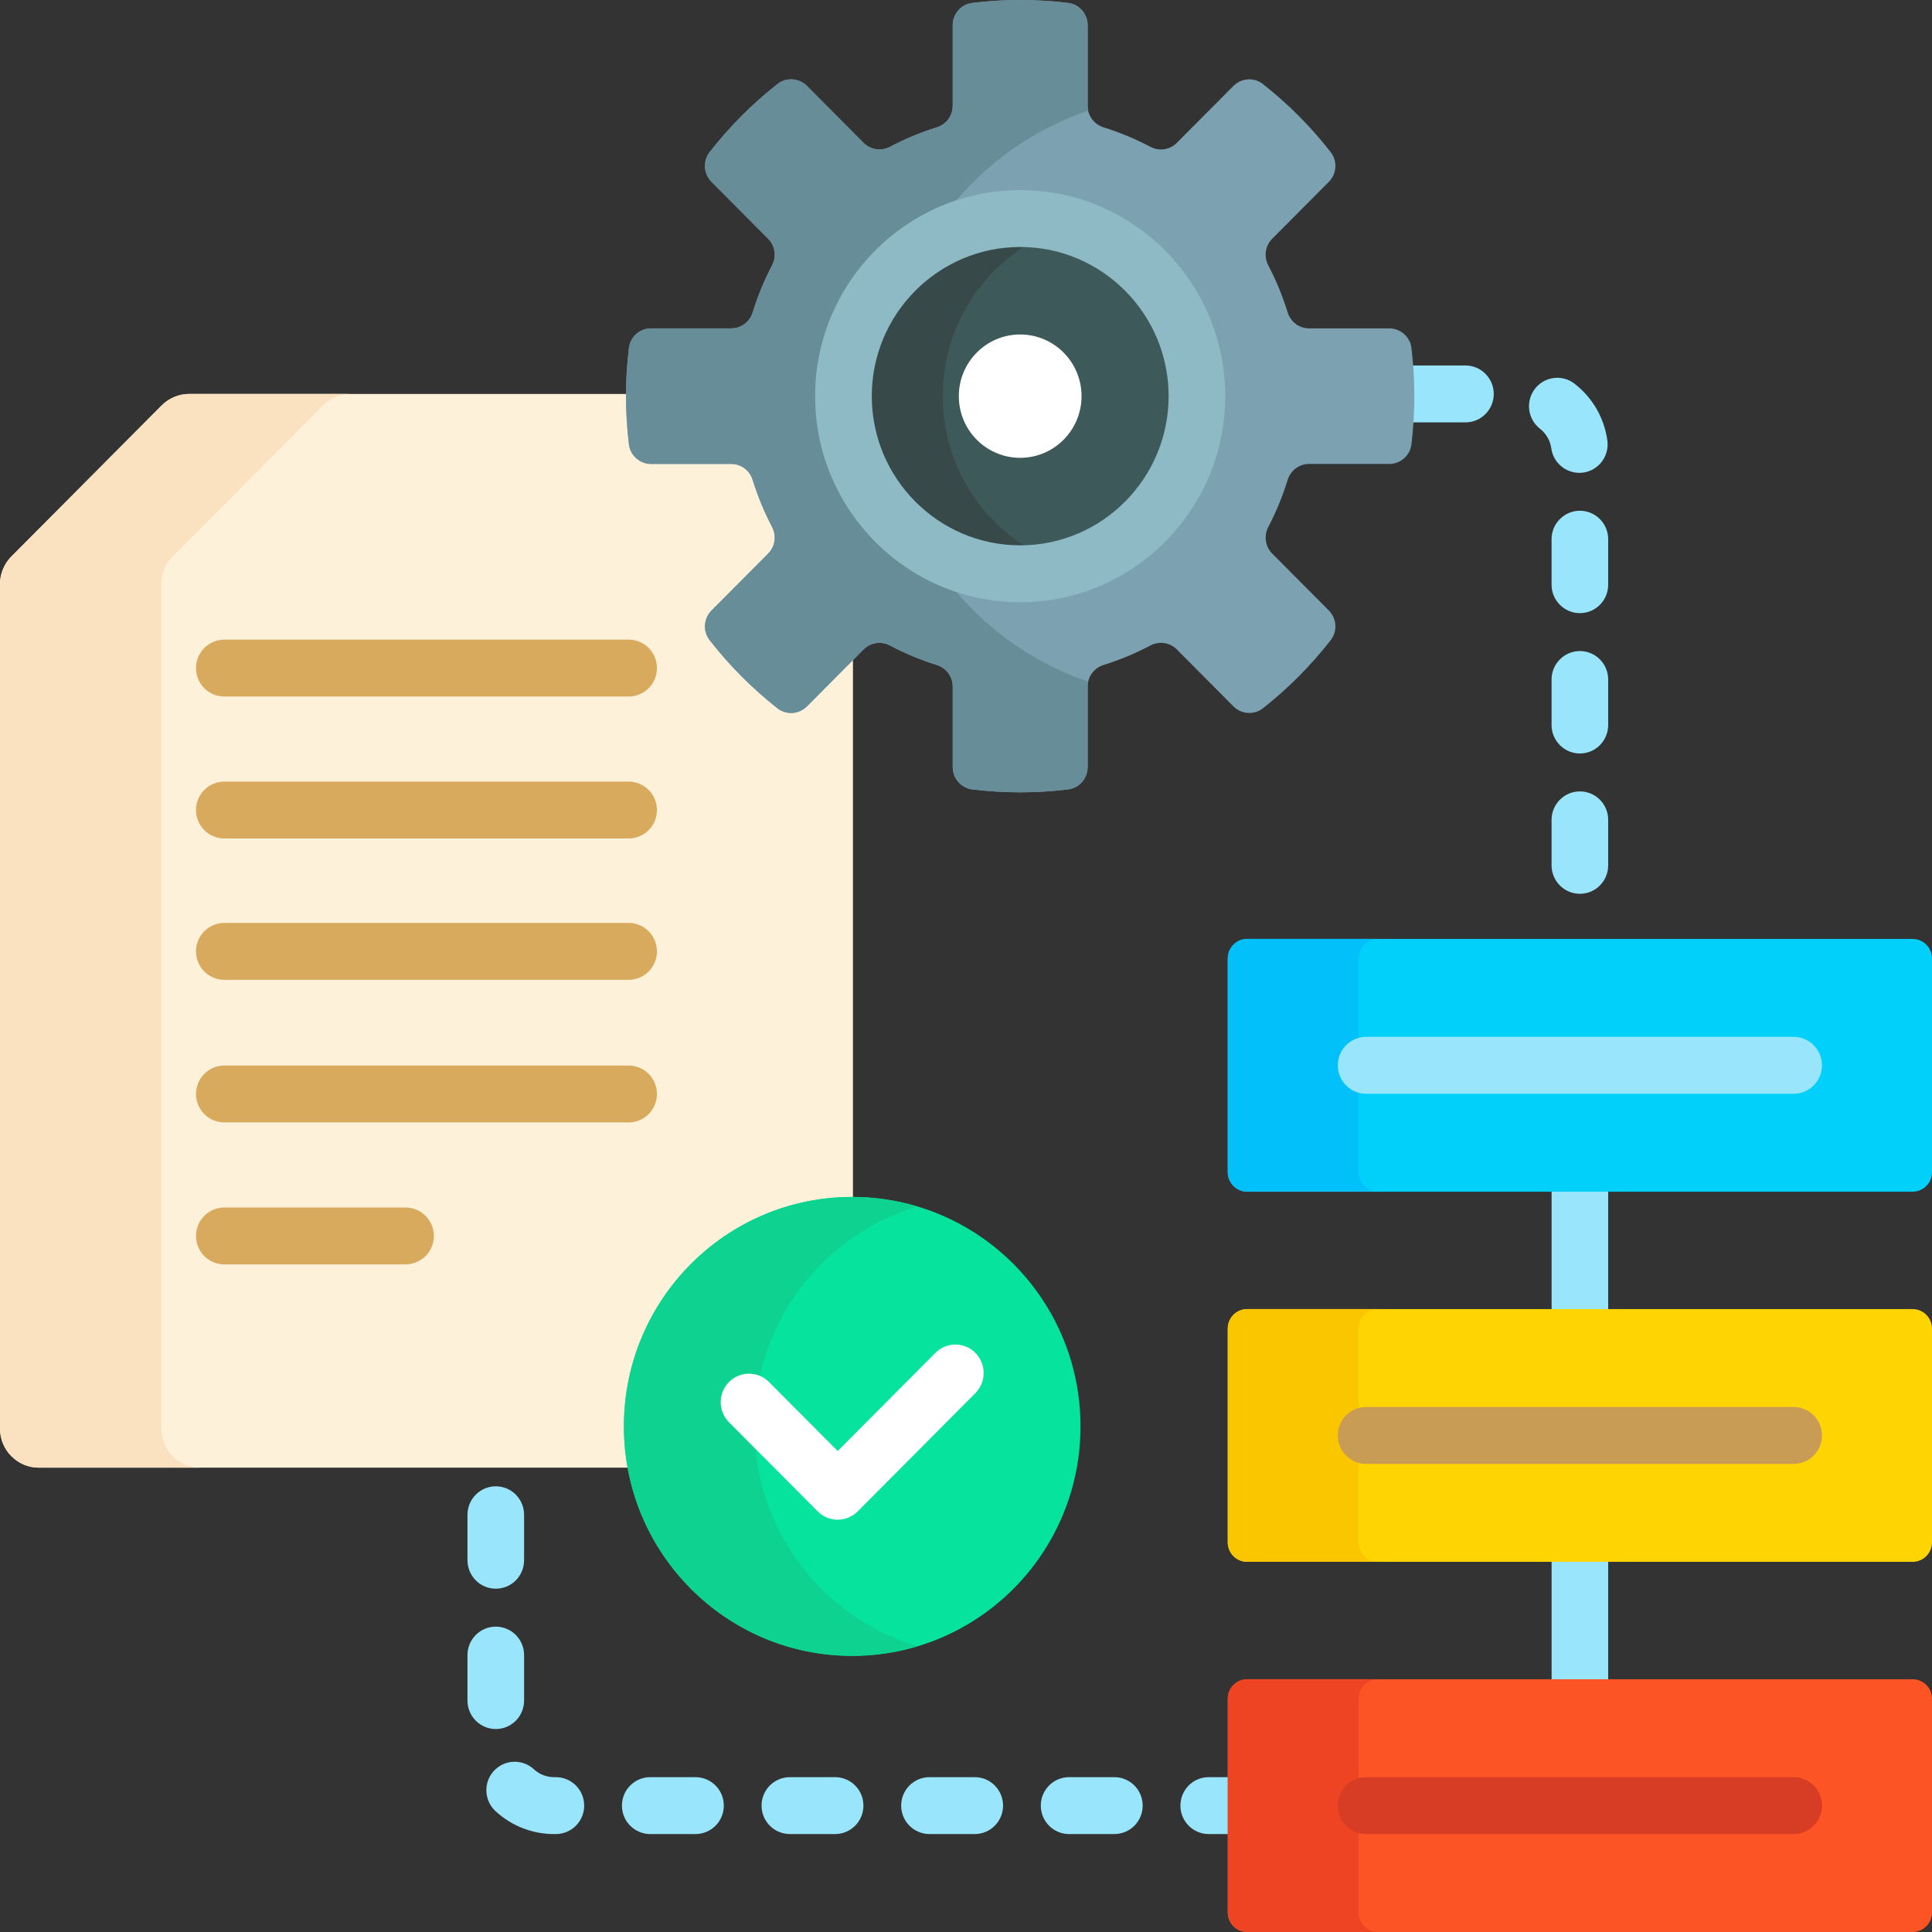
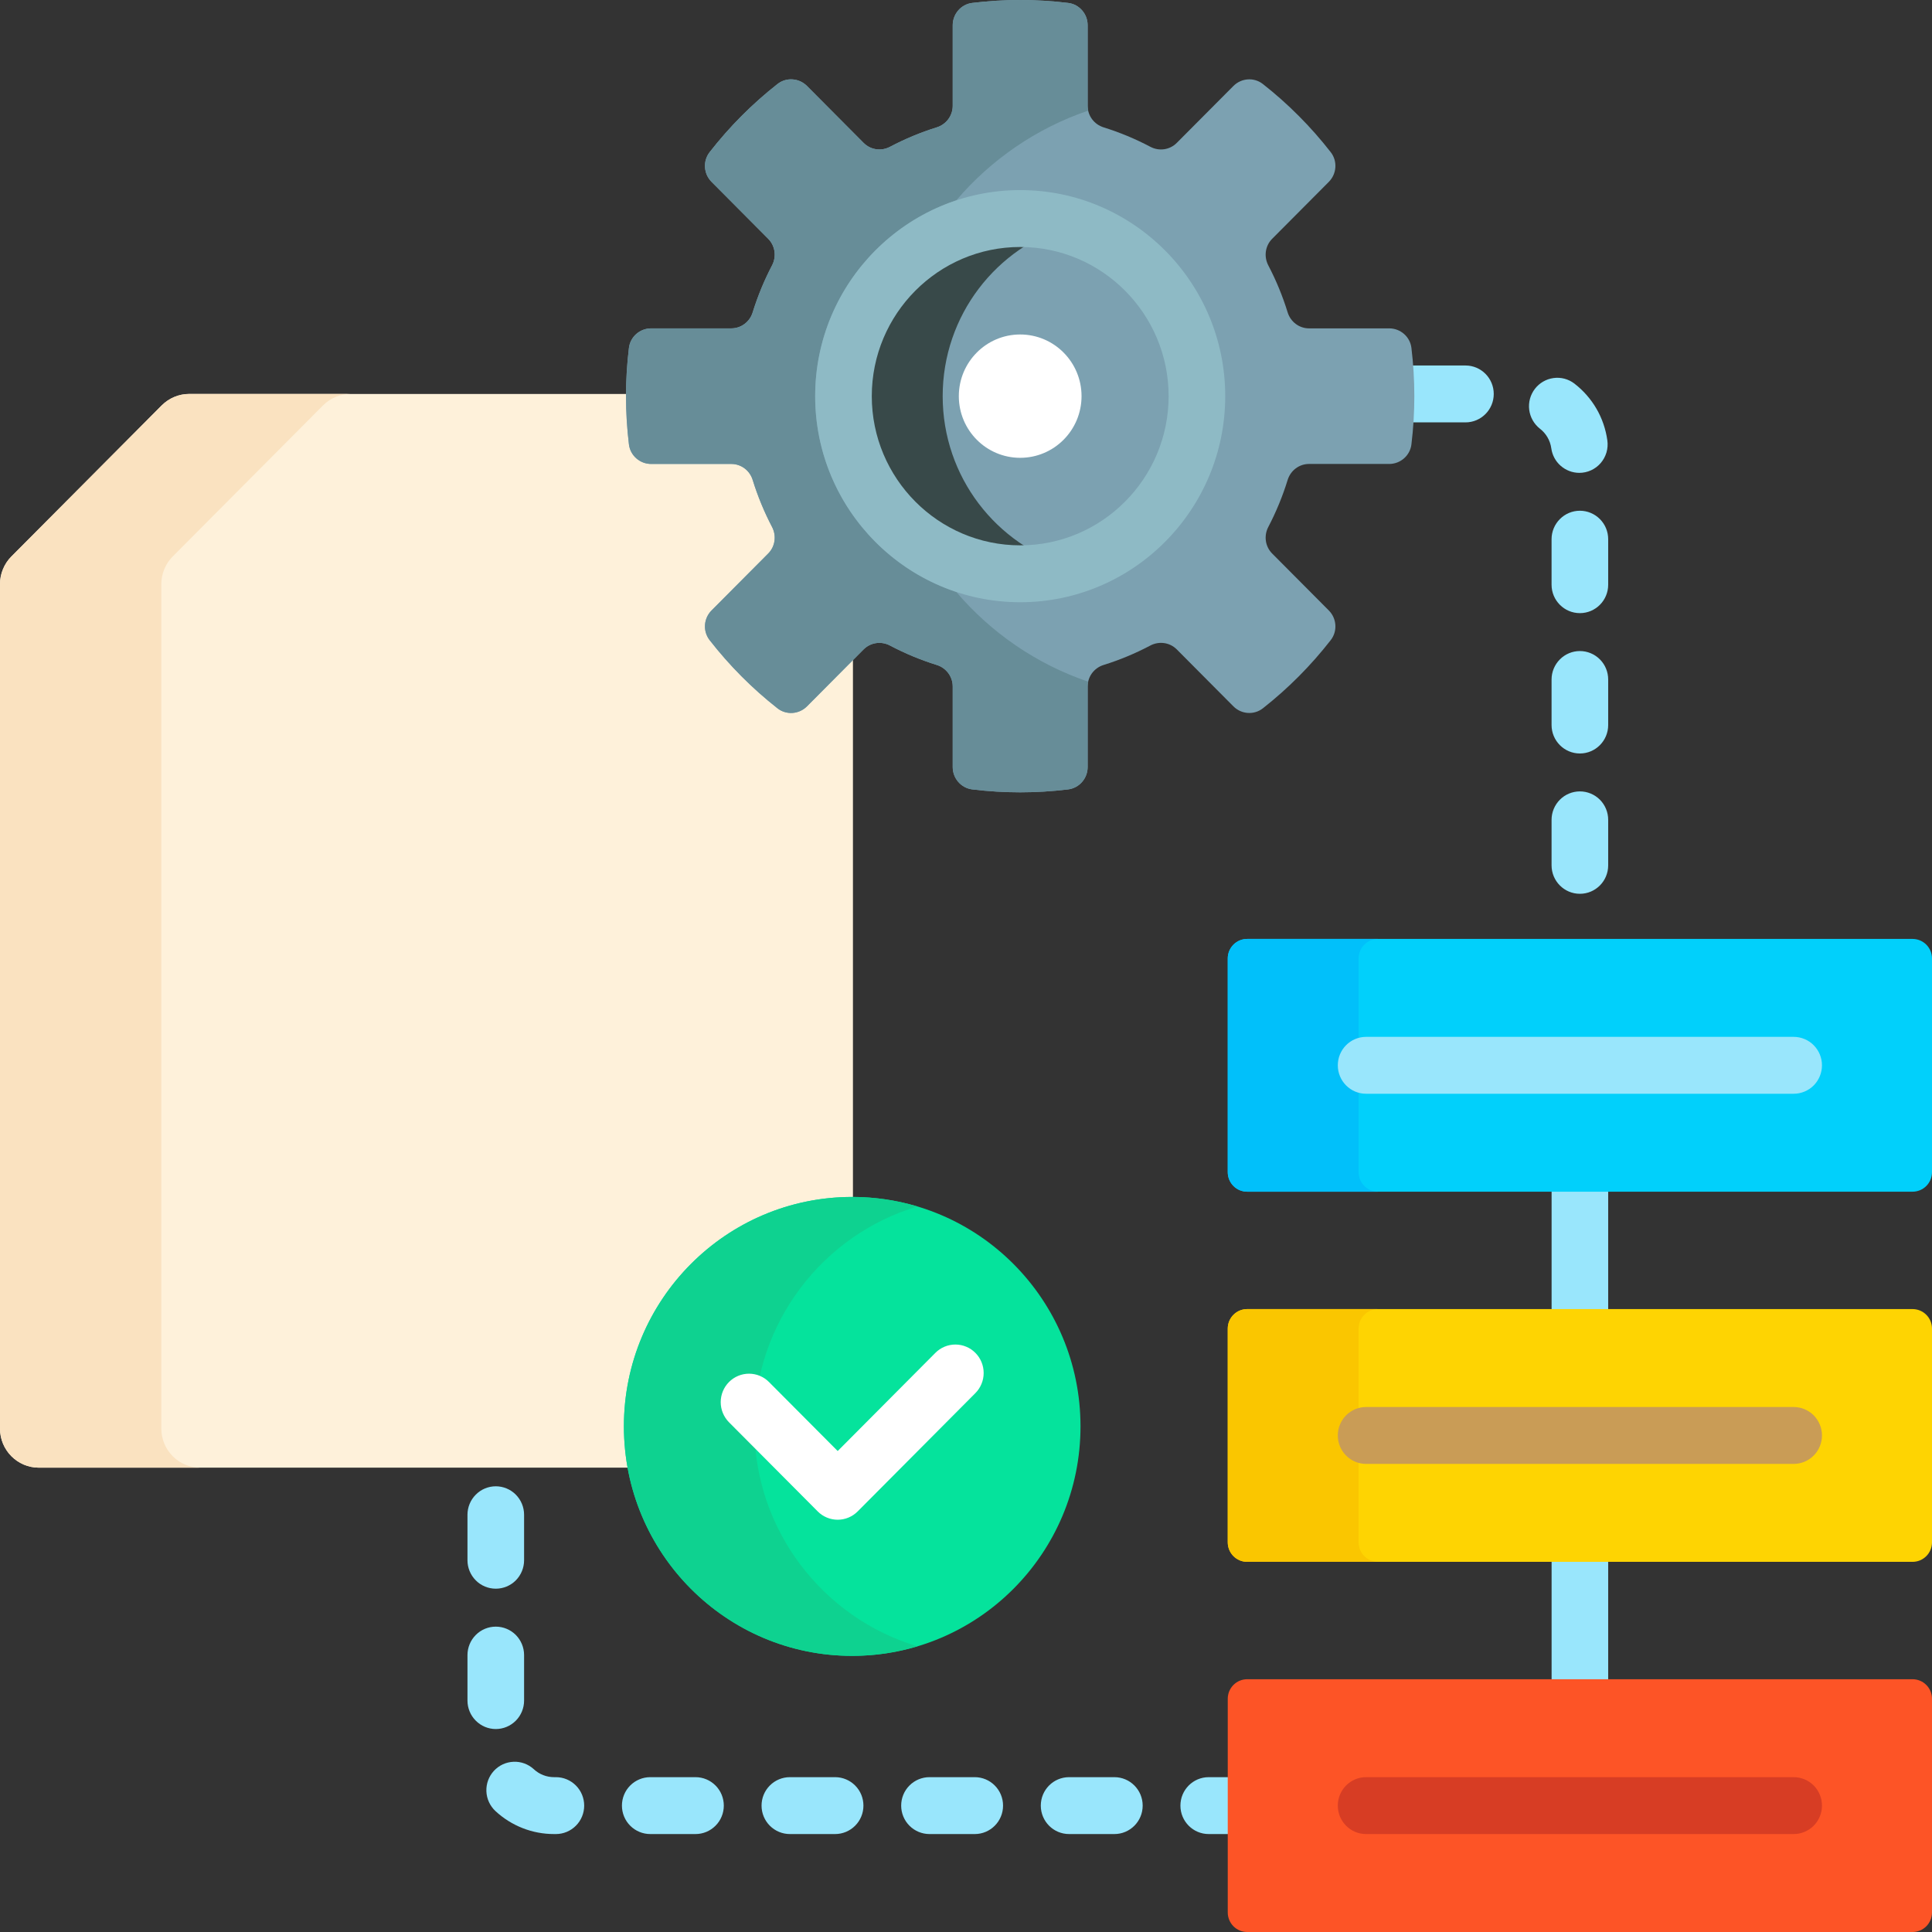
<svg xmlns="http://www.w3.org/2000/svg" width="56" height="56" viewBox="0 0 56 56" fill="none">
  <rect x="0" y="0" width="56" height="56" fill="#333333" stroke="none" />
  <path d="M44.974 34.432H46.614V38.054H44.974V34.432ZM44.974 45.161H46.614V48.783H44.974V45.161Z" fill="#99E6FC" />
  <path d="M45.794 14.804C45.576 14.804 45.367 14.891 45.214 15.046C45.06 15.2 44.973 15.41 44.973 15.628V16.948C44.973 17.403 45.341 17.772 45.794 17.772C46.247 17.772 46.614 17.403 46.614 16.948V15.628C46.614 15.41 46.528 15.2 46.374 15.046C46.22 14.891 46.011 14.804 45.794 14.804ZM42.477 10.594H40.85C40.873 10.89 40.886 11.187 40.886 11.483C40.886 11.736 40.877 11.99 40.86 12.243H42.477C42.93 12.243 43.297 11.874 43.297 11.419C43.297 10.963 42.93 10.594 42.477 10.594ZM45.776 13.706C45.894 13.706 46.01 13.681 46.117 13.632C46.224 13.583 46.319 13.512 46.396 13.423C46.473 13.334 46.53 13.229 46.564 13.116C46.597 13.003 46.606 12.884 46.59 12.767C46.499 12.109 46.159 11.523 45.633 11.117C45.461 10.986 45.244 10.928 45.029 10.958C44.815 10.987 44.621 11.1 44.489 11.272C44.357 11.444 44.298 11.662 44.325 11.877C44.352 12.093 44.463 12.289 44.633 12.424C44.814 12.562 44.934 12.768 44.965 12.995C44.992 13.191 45.089 13.372 45.238 13.502C45.388 13.633 45.578 13.705 45.776 13.706ZM45.794 22.939C45.576 22.939 45.367 23.026 45.214 23.18C45.06 23.335 44.973 23.545 44.973 23.763V25.082C44.973 25.538 45.341 25.907 45.794 25.907C46.247 25.907 46.614 25.538 46.614 25.082V23.763C46.614 23.545 46.528 23.335 46.374 23.18C46.22 23.026 46.011 22.939 45.794 22.939ZM45.794 18.871C45.576 18.871 45.367 18.958 45.214 19.113C45.06 19.267 44.973 19.477 44.973 19.696V21.015C44.973 21.47 45.341 21.84 45.794 21.84C46.247 21.84 46.614 21.47 46.614 21.015V19.696C46.614 19.477 46.528 19.267 46.374 19.113C46.22 18.958 46.011 18.871 45.794 18.871ZM20.16 51.512H18.847C18.63 51.512 18.421 51.599 18.267 51.754C18.113 51.908 18.027 52.118 18.027 52.337C18.027 52.555 18.113 52.765 18.267 52.919C18.421 53.074 18.63 53.161 18.847 53.161H20.16C20.378 53.161 20.586 53.074 20.74 52.919C20.894 52.765 20.98 52.555 20.98 52.337C20.98 52.118 20.894 51.908 20.74 51.754C20.586 51.599 20.378 51.512 20.16 51.512ZM16.113 51.512H16.061C15.842 51.512 15.632 51.43 15.471 51.28C15.311 51.133 15.099 51.056 14.883 51.066C14.666 51.075 14.462 51.17 14.315 51.33C14.168 51.49 14.09 51.702 14.098 51.92C14.106 52.138 14.2 52.343 14.358 52.492C14.821 52.923 15.43 53.162 16.061 53.161H16.113C16.331 53.161 16.539 53.074 16.693 52.919C16.847 52.765 16.933 52.555 16.933 52.337C16.933 52.118 16.847 51.908 16.693 51.754C16.539 51.599 16.331 51.512 16.113 51.512ZM15.191 49.292V47.973C15.191 47.755 15.104 47.545 14.951 47.39C14.797 47.236 14.588 47.149 14.371 47.149C14.153 47.149 13.944 47.236 13.791 47.39C13.637 47.545 13.55 47.755 13.55 47.973V49.292C13.55 49.511 13.637 49.721 13.791 49.875C13.944 50.03 14.153 50.117 14.371 50.117C14.588 50.117 14.797 50.03 14.951 49.875C15.104 49.721 15.191 49.511 15.191 49.292ZM14.371 46.049C14.588 46.049 14.797 45.963 14.951 45.808C15.104 45.653 15.191 45.444 15.191 45.225V43.906C15.191 43.687 15.104 43.477 14.951 43.323C14.797 43.168 14.588 43.081 14.371 43.081C14.153 43.081 13.944 43.168 13.791 43.323C13.637 43.477 13.55 43.687 13.55 43.906V45.225C13.55 45.444 13.637 45.653 13.791 45.808C13.944 45.963 14.153 46.049 14.371 46.049ZM28.254 51.512H26.941C26.724 51.512 26.515 51.599 26.361 51.754C26.207 51.908 26.121 52.118 26.121 52.337C26.121 52.555 26.207 52.765 26.361 52.919C26.515 53.074 26.724 53.161 26.941 53.161H28.254C28.707 53.161 29.074 52.792 29.074 52.337C29.074 51.881 28.707 51.512 28.254 51.512ZM35.697 51.512H35.035C34.582 51.512 34.215 51.881 34.215 52.337C34.215 52.792 34.582 53.161 35.035 53.161H35.697V51.512ZM32.301 51.512H30.988C30.535 51.512 30.168 51.881 30.168 52.337C30.168 52.792 30.535 53.161 30.988 53.161H32.301C32.754 53.161 33.121 52.792 33.121 52.337C33.121 51.881 32.754 51.512 32.301 51.512ZM24.207 51.512H22.894C22.677 51.512 22.468 51.599 22.314 51.754C22.16 51.908 22.074 52.118 22.074 52.337C22.074 52.555 22.16 52.765 22.314 52.919C22.468 53.074 22.677 53.161 22.894 53.161H24.207C24.424 53.161 24.633 53.074 24.787 52.919C24.941 52.765 25.027 52.555 25.027 52.337C25.027 52.118 24.941 51.908 24.787 51.754C24.633 51.599 24.424 51.512 24.207 51.512Z" fill="#99E6FC" />
  <path d="M18.193 41.345C18.193 37.738 21.113 34.803 24.701 34.803C24.709 34.803 24.716 34.804 24.723 34.804V18.979L23.312 20.397C23.262 20.448 23.203 20.488 23.137 20.515C23.071 20.543 23 20.557 22.929 20.556C22.81 20.557 22.695 20.517 22.602 20.444C21.877 19.873 21.223 19.216 20.655 18.487C20.489 18.273 20.509 17.966 20.702 17.773L22.344 16.122C22.58 15.885 22.633 15.524 22.476 15.224C22.251 14.794 22.066 14.344 21.922 13.88C21.822 13.556 21.531 13.338 21.198 13.338H18.874C18.601 13.338 18.371 13.136 18.338 12.867C18.283 12.408 18.255 11.945 18.255 11.483C18.255 11.461 18.256 11.44 18.256 11.419H5.485C5.337 11.419 5.19 11.448 5.054 11.505C4.917 11.562 4.793 11.645 4.688 11.75L0.33 16.13C0.225 16.235 0.142 16.36 0.086 16.498C0.029 16.635 -8.62128e-06 16.782 1.91347e-09 16.931L1.91347e-09 41.408C1.91347e-09 42.033 0.504 42.541 1.127 42.541H18.304C18.231 42.146 18.194 41.746 18.193 41.345Z" fill="#FEF1DA" />
  <path d="M4.676 41.408V16.931C4.676 16.631 4.795 16.343 5.006 16.13L9.364 11.75C9.469 11.645 9.593 11.562 9.73 11.505C9.866 11.448 10.013 11.418 10.161 11.418H5.485C5.337 11.418 5.19 11.448 5.054 11.505C4.917 11.562 4.793 11.645 4.688 11.75L0.33 16.13C0.225 16.235 0.142 16.36 0.086 16.498C0.029 16.635 -8.62128e-06 16.782 1.91347e-09 16.931L1.91347e-09 41.408C1.91347e-09 42.033 0.504 42.541 1.127 42.541H5.803C5.181 42.541 4.676 42.033 4.676 41.408Z" fill="#FAE2C0" />
-   <path d="M18.222 20.189H6.501C6.284 20.189 6.075 20.102 5.921 19.948C5.768 19.793 5.681 19.583 5.681 19.364C5.681 19.146 5.768 18.936 5.921 18.782C6.075 18.627 6.284 18.54 6.501 18.54H18.222C18.439 18.54 18.648 18.627 18.802 18.782C18.956 18.936 19.042 19.146 19.042 19.364C19.042 19.583 18.956 19.793 18.802 19.948C18.648 20.102 18.439 20.189 18.222 20.189ZM18.222 24.304H6.501C6.284 24.304 6.075 24.217 5.921 24.062C5.768 23.908 5.681 23.698 5.681 23.48C5.681 23.261 5.768 23.051 5.921 22.896C6.075 22.742 6.284 22.655 6.501 22.655H18.222C18.439 22.655 18.648 22.742 18.802 22.896C18.956 23.051 19.042 23.261 19.042 23.48C19.042 23.698 18.956 23.908 18.802 24.062C18.648 24.217 18.439 24.304 18.222 24.304ZM18.222 28.401H6.501C6.284 28.401 6.075 28.314 5.921 28.159C5.768 28.005 5.681 27.795 5.681 27.576C5.681 27.358 5.768 27.148 5.921 26.993C6.075 26.839 6.284 26.752 6.501 26.752H18.222C18.439 26.752 18.648 26.839 18.802 26.993C18.956 27.148 19.042 27.358 19.042 27.576C19.042 27.795 18.956 28.005 18.802 28.159C18.648 28.314 18.439 28.401 18.222 28.401ZM18.222 32.534H6.501C6.284 32.534 6.075 32.447 5.921 32.293C5.768 32.138 5.681 31.928 5.681 31.71C5.681 31.491 5.768 31.281 5.921 31.127C6.075 30.972 6.284 30.885 6.501 30.885H18.222C18.439 30.885 18.648 30.972 18.802 31.127C18.956 31.281 19.042 31.491 19.042 31.71C19.042 31.928 18.956 32.138 18.802 32.293C18.648 32.447 18.439 32.534 18.222 32.534ZM11.755 36.649H6.501C6.284 36.649 6.075 36.562 5.921 36.408C5.768 36.253 5.681 36.044 5.681 35.825C5.681 35.606 5.768 35.396 5.921 35.242C6.075 35.087 6.284 35 6.501 35H11.755C11.973 35 12.182 35.087 12.335 35.242C12.489 35.396 12.576 35.606 12.576 35.825C12.576 36.044 12.489 36.253 12.335 36.408C12.182 36.562 11.973 36.649 11.755 36.649Z" fill="#D8AA5E" />
  <path d="M24.701 47.996C28.356 47.996 31.319 45.018 31.319 41.344C31.319 37.671 28.356 34.694 24.701 34.694C21.046 34.694 18.084 37.671 18.084 41.344C18.084 45.018 21.046 47.996 24.701 47.996Z" fill="#05E39C" />
  <path d="M21.863 41.344C21.863 38.331 23.857 35.788 26.591 34.97C25.978 34.787 25.341 34.693 24.701 34.694C21.046 34.694 18.084 37.671 18.084 41.344C18.084 45.018 21.046 47.996 24.701 47.996C25.358 47.996 25.992 47.898 26.591 47.719C23.857 46.901 21.863 44.358 21.863 41.344Z" fill="#0ED290" />
  <path d="M24.281 44.05C24.173 44.05 24.067 44.029 23.967 43.987C23.867 43.946 23.777 43.885 23.701 43.808L21.13 41.225C20.977 41.07 20.89 40.86 20.89 40.642C20.89 40.423 20.977 40.213 21.13 40.059C21.284 39.904 21.493 39.817 21.71 39.817C21.928 39.817 22.137 39.904 22.29 40.059L24.281 42.059L27.112 39.214C27.188 39.137 27.279 39.076 27.378 39.035C27.478 38.993 27.584 38.972 27.692 38.972C27.8 38.972 27.907 38.993 28.006 39.035C28.106 39.076 28.196 39.137 28.272 39.214C28.426 39.368 28.512 39.578 28.512 39.797C28.512 40.015 28.426 40.225 28.272 40.38L24.861 43.808C24.785 43.885 24.694 43.946 24.595 43.987C24.495 44.029 24.389 44.05 24.281 44.05Z" fill="white" />
  <path d="M36.874 6.922L38.517 5.271C38.747 5.039 38.773 4.669 38.572 4.411C37.999 3.675 37.339 3.012 36.606 2.436C36.35 2.234 35.982 2.26 35.751 2.492L34.109 4.142C33.906 4.346 33.597 4.389 33.344 4.255C32.91 4.026 32.456 3.837 31.987 3.691C31.714 3.605 31.526 3.355 31.526 3.068V0.732C31.526 0.404 31.285 0.124 30.961 0.085C30.037 -0.028 29.104 -0.028 28.18 0.085C27.857 0.124 27.615 0.404 27.615 0.732V3.067C27.615 3.355 27.427 3.605 27.154 3.691C26.685 3.837 26.232 4.026 25.797 4.255C25.544 4.389 25.235 4.346 25.032 4.142L23.39 2.491C23.159 2.26 22.791 2.234 22.535 2.436C21.802 3.012 21.142 3.675 20.569 4.411C20.368 4.669 20.394 5.039 20.625 5.271L22.267 6.922C22.469 7.125 22.512 7.436 22.379 7.691C22.151 8.127 21.963 8.583 21.817 9.054C21.733 9.328 21.483 9.518 21.198 9.518H18.874C18.548 9.518 18.269 9.76 18.23 10.085C18.117 11.014 18.117 11.952 18.23 12.88C18.269 13.205 18.548 13.448 18.874 13.448H21.198C21.483 13.448 21.733 13.637 21.817 13.912C21.963 14.382 22.151 14.839 22.379 15.275C22.512 15.53 22.469 15.841 22.267 16.044L20.624 17.695C20.394 17.927 20.368 18.296 20.569 18.554C21.142 19.29 21.802 19.954 22.535 20.53C22.791 20.732 23.159 20.706 23.39 20.474L25.032 18.823C25.235 18.62 25.544 18.577 25.797 18.711C26.231 18.94 26.685 19.129 27.154 19.275C27.427 19.36 27.615 19.611 27.615 19.898V22.234C27.615 22.561 27.857 22.841 28.18 22.881C29.104 22.994 30.037 22.994 30.961 22.881C31.284 22.841 31.526 22.561 31.526 22.234V19.898C31.526 19.611 31.714 19.36 31.987 19.275C32.456 19.129 32.909 18.94 33.343 18.711C33.597 18.577 33.906 18.62 34.109 18.823L35.751 20.474C35.982 20.706 36.349 20.732 36.606 20.53C37.339 19.954 37.999 19.29 38.572 18.554C38.773 18.296 38.747 17.927 38.517 17.695L36.874 16.044C36.672 15.841 36.629 15.53 36.762 15.275C36.99 14.839 37.178 14.382 37.323 13.912C37.408 13.637 37.657 13.448 37.943 13.448H40.267C40.593 13.448 40.872 13.205 40.911 12.88C41.023 11.952 41.023 11.014 40.911 10.085C40.872 9.76 40.593 9.518 40.267 9.518H37.943C37.657 9.518 37.408 9.328 37.323 9.054C37.178 8.583 36.99 8.127 36.762 7.691C36.629 7.436 36.672 7.125 36.874 6.922Z" fill="#7CA1B1" />
  <path d="M27.718 17.157C25.346 16.373 23.628 14.127 23.628 11.483C23.628 8.839 25.346 6.593 27.718 5.808C28.726 4.625 30.043 3.716 31.543 3.206C31.532 3.161 31.526 3.114 31.526 3.067V0.732C31.526 0.404 31.285 0.124 30.961 0.085C30.037 -0.028 29.104 -0.028 28.18 0.085C27.857 0.124 27.615 0.404 27.615 0.732V3.067C27.615 3.355 27.427 3.605 27.154 3.691C26.685 3.837 26.232 4.026 25.797 4.255C25.544 4.389 25.235 4.346 25.032 4.142L23.39 2.491C23.159 2.26 22.791 2.234 22.535 2.436C21.802 3.012 21.142 3.675 20.569 4.411C20.368 4.669 20.394 5.039 20.625 5.271L22.267 6.922C22.469 7.125 22.512 7.436 22.379 7.691C22.151 8.127 21.963 8.583 21.817 9.054C21.733 9.328 21.483 9.518 21.198 9.518H18.874C18.548 9.518 18.269 9.76 18.23 10.085C18.117 11.014 18.117 11.952 18.23 12.88C18.269 13.205 18.548 13.448 18.874 13.448H21.198C21.483 13.448 21.733 13.637 21.817 13.912C21.963 14.382 22.151 14.839 22.379 15.275C22.512 15.53 22.469 15.841 22.267 16.044L20.624 17.695C20.394 17.927 20.368 18.296 20.569 18.554C21.142 19.29 21.802 19.954 22.535 20.53C22.791 20.732 23.159 20.706 23.39 20.474L25.032 18.823C25.235 18.62 25.544 18.577 25.797 18.711C26.231 18.94 26.685 19.129 27.154 19.275C27.427 19.36 27.615 19.611 27.615 19.898V22.234C27.615 22.561 27.857 22.841 28.18 22.881C29.104 22.994 30.037 22.994 30.961 22.881C31.284 22.841 31.526 22.561 31.526 22.234V19.898C31.526 19.85 31.533 19.804 31.543 19.759C30.043 19.25 28.726 18.34 27.718 17.157Z" fill="#678D98" />
-   <path d="M29.571 16.631C32.4 16.631 34.693 14.326 34.693 11.483C34.693 8.639 32.4 6.334 29.571 6.334C26.742 6.334 24.448 8.639 24.448 11.483C24.448 14.326 26.742 16.631 29.571 16.631Z" fill="#3E5959" />
  <path d="M27.324 11.483C27.324 9.141 28.88 7.166 31.009 6.541C30.542 6.404 30.058 6.334 29.571 6.334C26.742 6.334 24.448 8.639 24.448 11.483C24.448 14.326 26.742 16.631 29.571 16.631C30.07 16.631 30.552 16.558 31.009 16.424C28.88 15.8 27.324 13.824 27.324 11.483Z" fill="#384949" />
  <path d="M29.571 17.456C26.294 17.456 23.628 14.776 23.628 11.483C23.628 8.189 26.294 5.51 29.571 5.51C32.848 5.51 35.514 8.189 35.514 11.483C35.514 14.776 32.848 17.456 29.571 17.456ZM29.571 7.159C27.199 7.159 25.269 9.099 25.269 11.483C25.269 13.867 27.199 15.807 29.571 15.807C31.943 15.807 33.873 13.867 33.873 11.483C33.873 9.099 31.943 7.159 29.571 7.159Z" fill="#8EBAC5" />
  <path d="M29.57 13.27C30.553 13.27 31.349 12.47 31.349 11.483C31.349 10.496 30.553 9.695 29.57 9.695C28.588 9.695 27.792 10.496 27.792 11.483C27.792 12.47 28.588 13.27 29.57 13.27Z" fill="white" />
  <path d="M55.436 34.542H36.151C36.077 34.542 36.004 34.527 35.935 34.499C35.867 34.471 35.805 34.429 35.752 34.376C35.7 34.324 35.659 34.261 35.63 34.192C35.602 34.124 35.587 34.05 35.587 33.976V27.781C35.587 27.707 35.602 27.633 35.63 27.564C35.659 27.496 35.7 27.433 35.752 27.381C35.805 27.328 35.867 27.287 35.935 27.258C36.004 27.23 36.077 27.215 36.151 27.215H55.436C55.51 27.215 55.584 27.23 55.652 27.258C55.72 27.287 55.782 27.328 55.835 27.381C55.887 27.433 55.929 27.496 55.957 27.564C55.985 27.633 56 27.707 56 27.781V33.976C56 34.05 55.985 34.124 55.957 34.193C55.929 34.261 55.887 34.324 55.835 34.376C55.782 34.429 55.72 34.471 55.652 34.499C55.584 34.527 55.51 34.542 55.436 34.542Z" fill="#01D0FB" />
  <path d="M39.38 33.976V27.781C39.38 27.707 39.395 27.633 39.423 27.564C39.451 27.496 39.493 27.433 39.545 27.381C39.597 27.328 39.66 27.287 39.728 27.258C39.796 27.23 39.87 27.215 39.944 27.215H36.151C36.077 27.215 36.004 27.23 35.935 27.258C35.867 27.287 35.805 27.328 35.752 27.381C35.7 27.433 35.659 27.496 35.63 27.564C35.602 27.633 35.587 27.707 35.587 27.781V33.976C35.587 34.05 35.602 34.124 35.63 34.193C35.659 34.261 35.7 34.324 35.752 34.376C35.805 34.429 35.867 34.471 35.935 34.499C36.004 34.528 36.077 34.542 36.151 34.542H39.944C39.794 34.542 39.651 34.482 39.545 34.376C39.439 34.27 39.38 34.126 39.38 33.976Z" fill="#01C0FA" />
  <path d="M51.99 31.703H39.597C39.144 31.703 38.777 31.334 38.777 30.878C38.777 30.423 39.144 30.054 39.597 30.054H51.99C52.208 30.054 52.417 30.141 52.571 30.296C52.724 30.45 52.811 30.66 52.811 30.878C52.811 31.097 52.724 31.307 52.571 31.462C52.417 31.616 52.208 31.703 51.99 31.703Z" fill="#99E6FC" />
  <path d="M55.436 45.271H36.151C36.077 45.271 36.004 45.256 35.935 45.228C35.867 45.199 35.805 45.158 35.752 45.105C35.7 45.053 35.659 44.99 35.63 44.921C35.602 44.853 35.587 44.779 35.587 44.705V38.51C35.587 38.436 35.602 38.362 35.63 38.293C35.659 38.225 35.7 38.162 35.752 38.11C35.805 38.057 35.867 38.015 35.935 37.987C36.004 37.959 36.077 37.944 36.151 37.944H55.436C55.51 37.944 55.584 37.959 55.652 37.987C55.72 38.015 55.782 38.057 55.835 38.11C55.887 38.162 55.929 38.225 55.957 38.293C55.985 38.362 56 38.436 56 38.51V44.705C56 44.779 55.985 44.853 55.957 44.921C55.929 44.99 55.887 45.053 55.835 45.105C55.782 45.158 55.72 45.199 55.652 45.228C55.584 45.256 55.51 45.271 55.436 45.271Z" fill="#FED402" />
  <path d="M39.38 44.705V38.51C39.38 38.436 39.395 38.362 39.423 38.293C39.451 38.225 39.493 38.162 39.545 38.11C39.597 38.057 39.66 38.015 39.728 37.987C39.796 37.959 39.87 37.944 39.944 37.944H36.151C36.077 37.944 36.004 37.959 35.935 37.987C35.867 38.015 35.805 38.057 35.752 38.11C35.7 38.162 35.659 38.225 35.63 38.293C35.602 38.362 35.587 38.436 35.587 38.51V44.705C35.587 44.779 35.602 44.853 35.63 44.921C35.659 44.99 35.7 45.053 35.752 45.105C35.805 45.158 35.867 45.199 35.935 45.228C36.004 45.256 36.077 45.271 36.151 45.271H39.944C39.87 45.271 39.796 45.256 39.728 45.228C39.66 45.199 39.597 45.158 39.545 45.105C39.493 45.053 39.451 44.99 39.423 44.921C39.395 44.853 39.38 44.779 39.38 44.705Z" fill="#FAC600" />
  <path d="M51.99 42.432H39.597C39.144 42.432 38.777 42.063 38.777 41.607C38.777 41.152 39.144 40.783 39.597 40.783H51.99C52.208 40.783 52.417 40.87 52.571 41.024C52.724 41.179 52.811 41.389 52.811 41.607C52.811 41.826 52.724 42.036 52.571 42.19C52.417 42.345 52.208 42.432 51.99 42.432Z" fill="#C99C56" />
  <path d="M55.436 56H36.151C36.077 56 36.004 55.985 35.935 55.957C35.867 55.928 35.805 55.887 35.752 55.834C35.7 55.782 35.659 55.719 35.63 55.65C35.602 55.582 35.587 55.508 35.587 55.434V49.239C35.587 49.165 35.602 49.091 35.63 49.022C35.659 48.954 35.7 48.891 35.752 48.839C35.805 48.786 35.867 48.744 35.935 48.716C36.004 48.688 36.077 48.673 36.151 48.673H55.436C55.51 48.673 55.584 48.688 55.652 48.716C55.72 48.744 55.782 48.786 55.835 48.839C55.887 48.891 55.929 48.954 55.957 49.022C55.985 49.091 56 49.165 56 49.239V55.434C56 55.508 55.985 55.582 55.957 55.65C55.929 55.719 55.887 55.782 55.835 55.834C55.782 55.887 55.72 55.928 55.652 55.957C55.584 55.985 55.51 56 55.436 56Z" fill="#FD5426" />
-   <path d="M39.38 55.434V49.239C39.38 49.165 39.395 49.091 39.423 49.022C39.451 48.954 39.493 48.891 39.545 48.839C39.597 48.786 39.66 48.744 39.728 48.716C39.796 48.688 39.87 48.673 39.944 48.673H36.151C36.077 48.673 36.004 48.688 35.935 48.716C35.867 48.744 35.805 48.786 35.752 48.839C35.7 48.891 35.659 48.954 35.63 49.022C35.602 49.091 35.587 49.165 35.587 49.239V55.434C35.587 55.508 35.602 55.582 35.63 55.65C35.659 55.719 35.7 55.782 35.752 55.834C35.805 55.887 35.867 55.928 35.935 55.957C36.004 55.985 36.077 56 36.151 56H39.944C39.87 56 39.796 55.985 39.728 55.957C39.66 55.928 39.597 55.887 39.545 55.834C39.493 55.782 39.451 55.719 39.423 55.65C39.395 55.582 39.38 55.508 39.38 55.434Z" fill="#EF4424" />
  <path d="M51.99 53.161H39.597C39.144 53.161 38.777 52.792 38.777 52.336C38.777 51.881 39.144 51.512 39.597 51.512H51.99C52.208 51.512 52.417 51.599 52.571 51.753C52.724 51.908 52.811 52.118 52.811 52.336C52.811 52.555 52.724 52.765 52.571 52.919C52.417 53.074 52.208 53.161 51.99 53.161Z" fill="#D73D24" />
</svg>